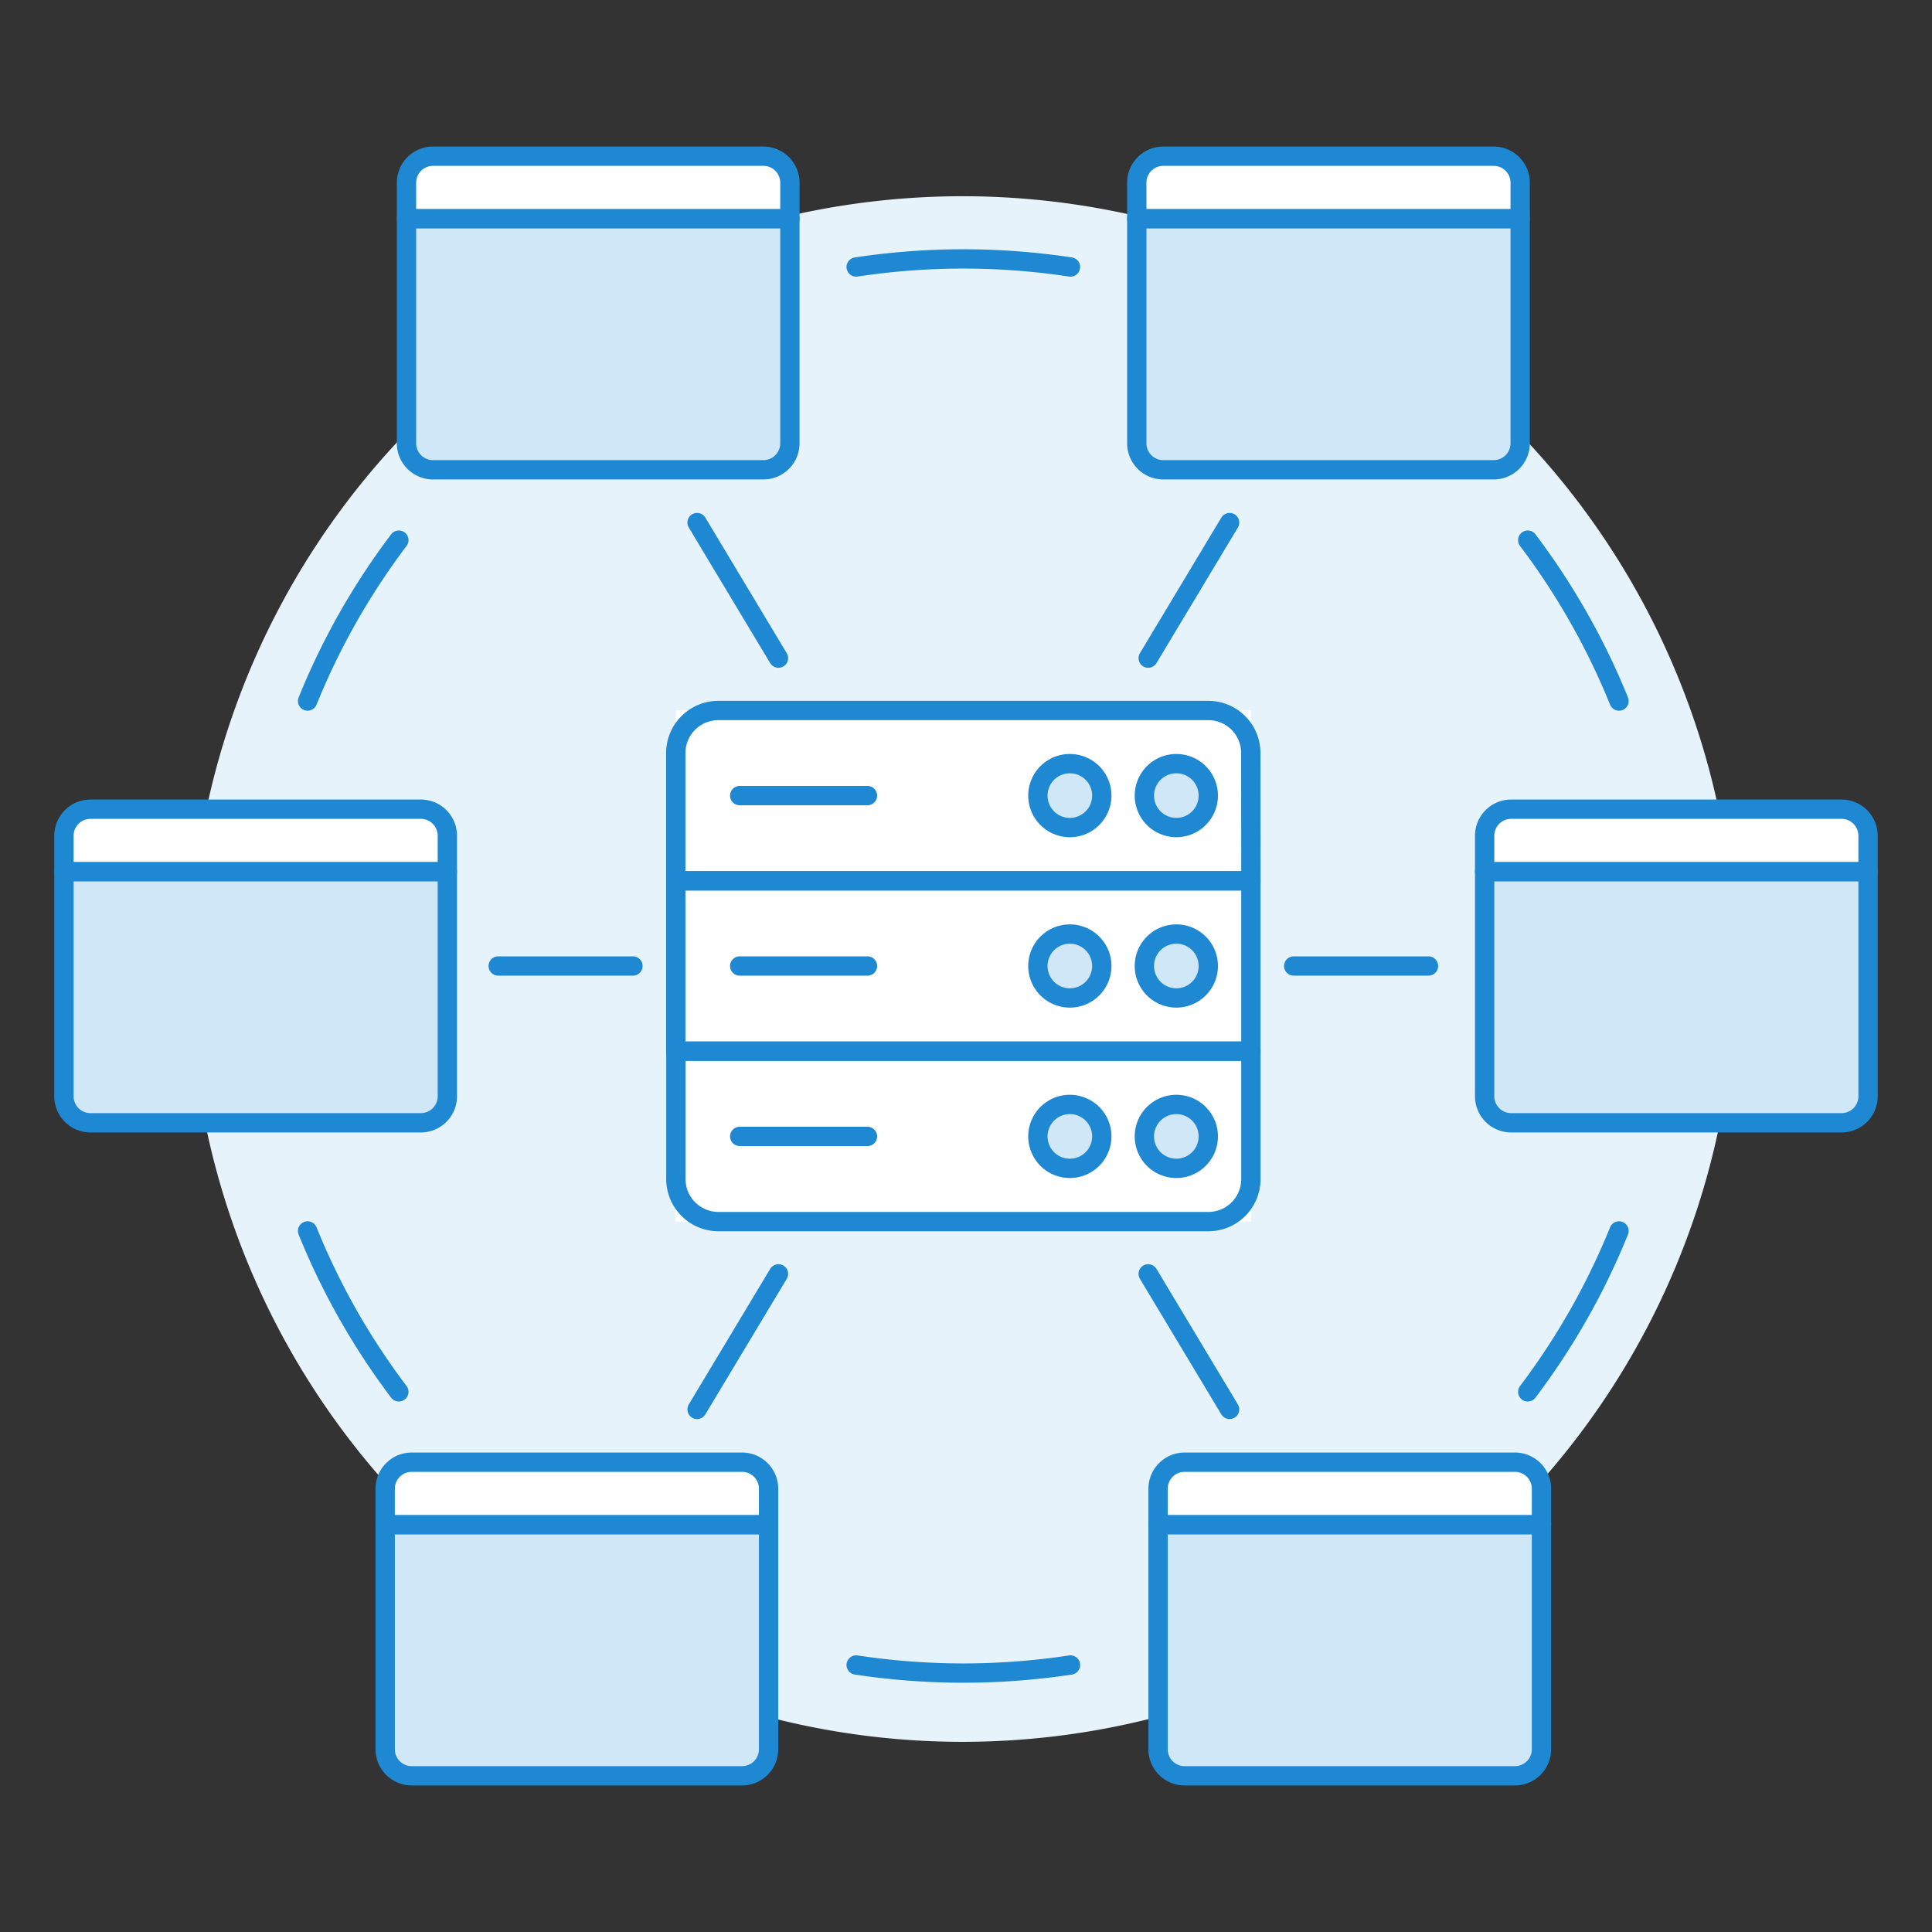
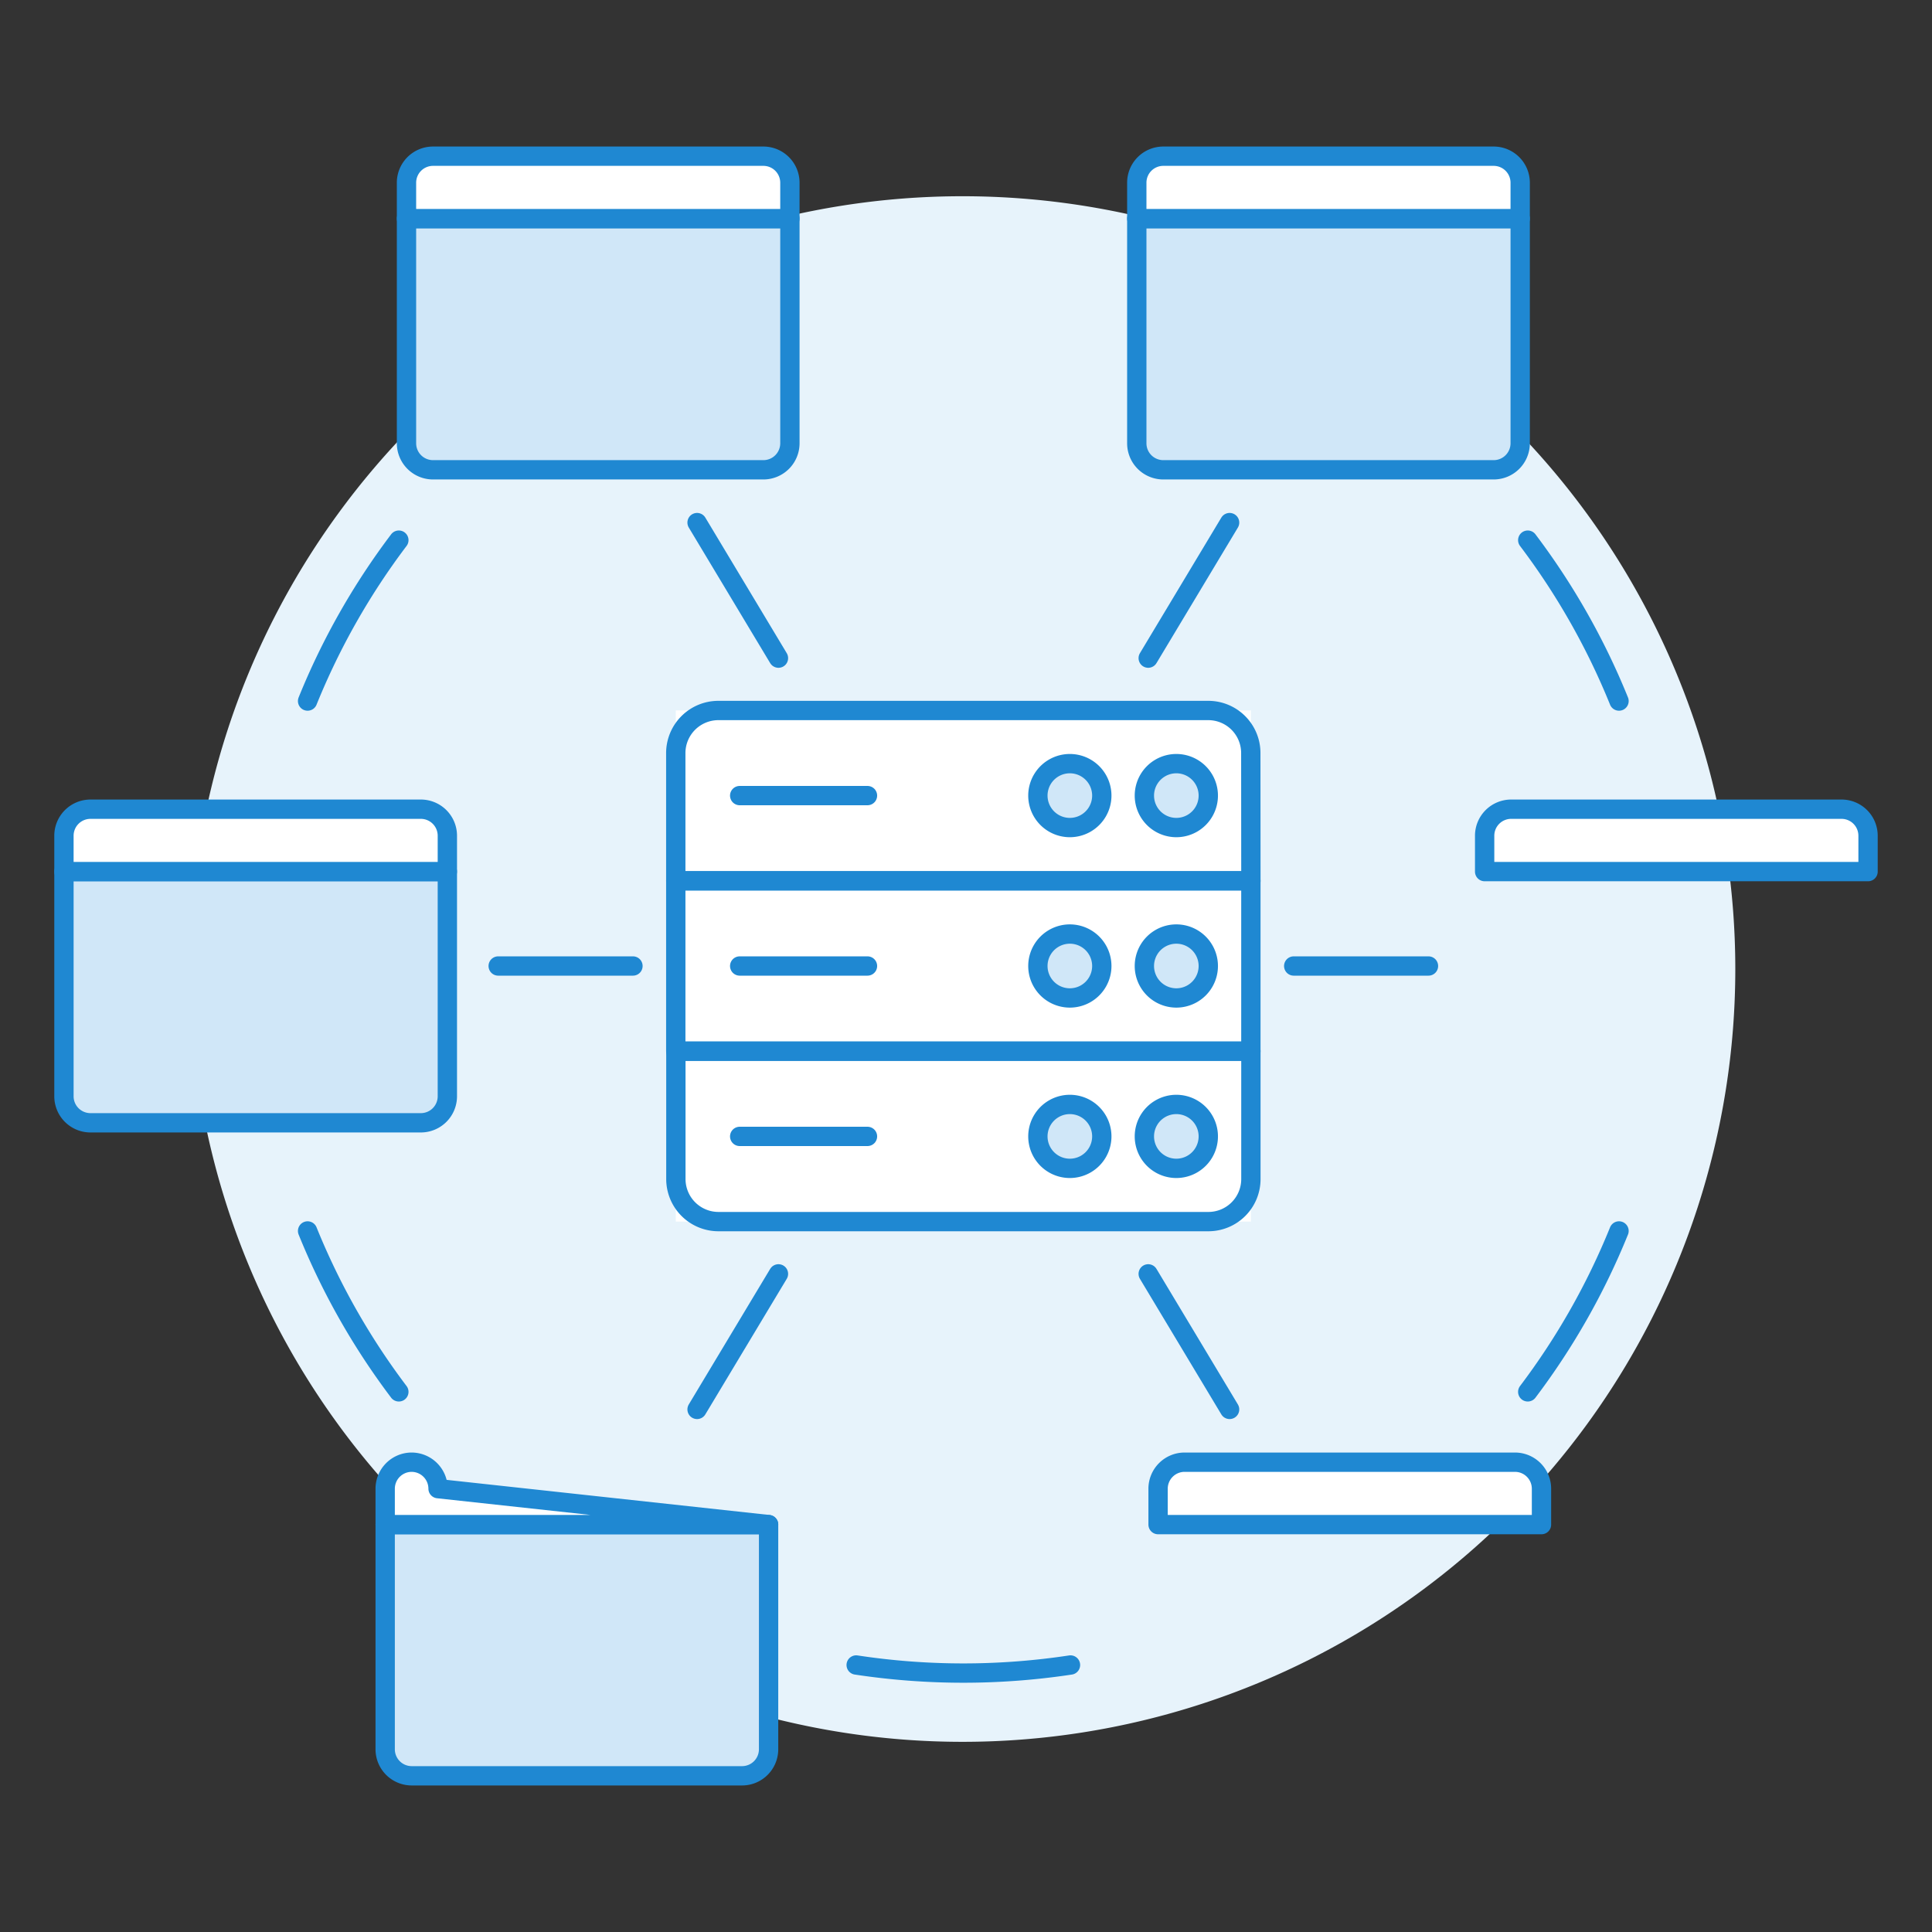
<svg xmlns="http://www.w3.org/2000/svg" viewBox="0 0 128 128" height="128" width="128">
  <rect x="0" y="0" width="128" height="128" fill="#333333" stroke="none" />
  <g transform="matrix(1.28,0,0,1.28,0,0)">
    <path d="M9.819 50.157 A40.000 40.000 0 1 0 89.819 50.157 A40.000 40.000 0 1 0 9.819 50.157 Z" fill="#e7f3fb" />
-     <path d="M55.408,13.82a37,37,0,0,0-11.092,0" fill="none" stroke="#1f88d2" stroke-linecap="round" stroke-linejoin="round" />
    <path d="M15.921,36.286a36.539,36.539,0,0,1,4.723-8.328" fill="none" stroke="#1f88d2" stroke-linecap="round" stroke-linejoin="round" />
    <path d="M55.408,86.18a37,37,0,0,1-11.092,0" fill="none" stroke="#1f88d2" stroke-linecap="round" stroke-linejoin="round" />
    <path d="M15.921,63.714a36.539,36.539,0,0,0,4.723,8.328" fill="none" stroke="#1f88d2" stroke-linecap="round" stroke-linejoin="round" />
    <path d="M83.8,36.286a36.58,36.58,0,0,0-4.724-8.328" fill="none" stroke="#1f88d2" stroke-linecap="round" stroke-linejoin="round" />
    <path d="M83.8,63.714a36.58,36.58,0,0,1-4.724,8.328" fill="none" stroke="#1f88d2" stroke-linecap="round" stroke-linejoin="round" />
    <path d="M25.786 50L32.762 50" fill="none" stroke="#1f88d2" stroke-linecap="round" stroke-linejoin="round" />
    <path d="M36.08 27.049L40.293 34.065" fill="none" stroke="#1f88d2" stroke-linecap="round" stroke-linejoin="round" />
    <path d="M36.08 72.951L40.293 65.935" fill="none" stroke="#1f88d2" stroke-linecap="round" stroke-linejoin="round" />
    <path d="M73.938 50L66.962 50" fill="none" stroke="#1f88d2" stroke-linecap="round" stroke-linejoin="round" />
    <path d="M63.644 27.049L59.431 34.065" fill="none" stroke="#1f88d2" stroke-linecap="round" stroke-linejoin="round" />
    <path d="M63.644 72.951L59.431 65.935" fill="none" stroke="#1f88d2" stroke-linecap="round" stroke-linejoin="round" />
    <path d="M23.155,56.747a1.373,1.373,0,0,1-1.369,1.369H4.678A1.373,1.373,0,0,1,3.31,56.747V45.114H23.155Z" fill="#d0e7f8" stroke="#1f88d2" stroke-linecap="round" stroke-linejoin="round" />
    <path d="M23.155,45.114H3.31V43.253a1.373,1.373,0,0,1,1.368-1.369H21.786a1.373,1.373,0,0,1,1.369,1.369Z" fill="#ffffff" stroke="#1f88d2" stroke-linecap="round" stroke-linejoin="round" />
    <path d="M40.885,22.948a1.373,1.373,0,0,1-1.369,1.369H22.408a1.373,1.373,0,0,1-1.368-1.369V11.315H40.885Z" fill="#d0e7f8" stroke="#1f88d2" stroke-linecap="round" stroke-linejoin="round" />
    <path d="M40.885,11.315H21.04V9.454a1.373,1.373,0,0,1,1.368-1.369H39.516a1.373,1.373,0,0,1,1.369,1.369Z" fill="#ffffff" stroke="#1f88d2" stroke-linecap="round" stroke-linejoin="round" />
    <path d="M39.782,90.546a1.373,1.373,0,0,1-1.368,1.369H21.306a1.373,1.373,0,0,1-1.369-1.369V78.913H39.782Z" fill="#d0e7f8" stroke="#1f88d2" stroke-linecap="round" stroke-linejoin="round" />
-     <path d="M39.782,78.913H19.937V77.052a1.373,1.373,0,0,1,1.369-1.369H38.414a1.373,1.373,0,0,1,1.368,1.369Z" fill="#ffffff" stroke="#1f88d2" stroke-linecap="round" stroke-linejoin="round" />
-     <path d="M76.845,56.747a1.373,1.373,0,0,0,1.369,1.369H95.322a1.373,1.373,0,0,0,1.368-1.369V45.114H76.845Z" fill="#d0e7f8" stroke="#1f88d2" stroke-linecap="round" stroke-linejoin="round" />
+     <path d="M39.782,78.913H19.937V77.052a1.373,1.373,0,0,1,1.369-1.369a1.373,1.373,0,0,1,1.368,1.369Z" fill="#ffffff" stroke="#1f88d2" stroke-linecap="round" stroke-linejoin="round" />
    <path d="M76.845,45.114H96.69V43.253a1.373,1.373,0,0,0-1.368-1.369H78.214a1.373,1.373,0,0,0-1.369,1.369Z" fill="#ffffff" stroke="#1f88d2" stroke-linecap="round" stroke-linejoin="round" />
    <path d="M58.84,22.948a1.372,1.372,0,0,0,1.368,1.369H77.316a1.373,1.373,0,0,0,1.369-1.369V11.315H58.84Z" fill="#d0e7f8" stroke="#1f88d2" stroke-linecap="round" stroke-linejoin="round" />
    <path d="M58.84,11.315H78.685V9.454a1.373,1.373,0,0,0-1.369-1.369H60.208A1.372,1.372,0,0,0,58.84,9.454Z" fill="#ffffff" stroke="#1f88d2" stroke-linecap="round" stroke-linejoin="round" />
-     <path d="M59.942,90.546a1.373,1.373,0,0,0,1.369,1.369H78.418a1.373,1.373,0,0,0,1.369-1.369V78.913H59.942Z" fill="#d0e7f8" stroke="#1f88d2" stroke-linecap="round" stroke-linejoin="round" />
    <path d="M59.942,78.913H79.787V77.052a1.373,1.373,0,0,0-1.369-1.369H61.311a1.373,1.373,0,0,0-1.369,1.369Z" fill="#ffffff" stroke="#1f88d2" stroke-linecap="round" stroke-linejoin="round" />
    <path d="M34.978 36.770 L64.745 36.770 L64.745 63.230 L34.978 63.230 Z" fill="#ffffff" />
    <path d="M38.286 58.82L44.901 58.82" fill="none" stroke="#1f88d2" stroke-linecap="round" stroke-linejoin="round" />
    <path d="M38.286 50L44.901 50" fill="none" stroke="#1f88d2" stroke-linecap="round" stroke-linejoin="round" />
    <path d="M38.286 41.18L44.901 41.18" fill="none" stroke="#1f88d2" stroke-linecap="round" stroke-linejoin="round" />
    <path d="M59.233 41.180 A1.654 1.654 0 1 0 62.541 41.180 A1.654 1.654 0 1 0 59.233 41.180 Z" fill="#d0e7f8" stroke="#1f88d2" stroke-linecap="round" stroke-linejoin="round" />
    <path d="M53.721 41.180 A1.654 1.654 0 1 0 57.029 41.180 A1.654 1.654 0 1 0 53.721 41.180 Z" fill="#d0e7f8" stroke="#1f88d2" stroke-linecap="round" stroke-linejoin="round" />
    <path d="M59.233 50.000 A1.654 1.654 0 1 0 62.541 50.000 A1.654 1.654 0 1 0 59.233 50.000 Z" fill="#d0e7f8" stroke="#1f88d2" stroke-linecap="round" stroke-linejoin="round" />
    <path d="M53.721 50.000 A1.654 1.654 0 1 0 57.029 50.000 A1.654 1.654 0 1 0 53.721 50.000 Z" fill="#d0e7f8" stroke="#1f88d2" stroke-linecap="round" stroke-linejoin="round" />
    <path d="M59.233 58.820 A1.654 1.654 0 1 0 62.541 58.820 A1.654 1.654 0 1 0 59.233 58.820 Z" fill="#d0e7f8" stroke="#1f88d2" stroke-linecap="round" stroke-linejoin="round" />
    <path d="M53.721 58.820 A1.654 1.654 0 1 0 57.029 58.820 A1.654 1.654 0 1 0 53.721 58.820 Z" fill="#d0e7f8" stroke="#1f88d2" stroke-linecap="round" stroke-linejoin="round" />
    <path d="M62.541,63.23H37.183a2.205,2.205,0,0,1-2.2-2.2V54.41H64.746v6.615A2.2,2.2,0,0,1,62.541,63.23Z" fill="none" stroke="#1f88d2" stroke-linecap="round" stroke-linejoin="round" />
    <path d="M34.978 45.59H64.745V54.41H34.978z" fill="none" stroke="#1f88d2" stroke-linecap="round" stroke-linejoin="round" />
    <path d="M64.746,45.59H34.978V38.975a2.205,2.205,0,0,1,2.2-2.2H62.541a2.2,2.2,0,0,1,2.2,2.2Z" fill="none" stroke="#1f88d2" stroke-linecap="round" stroke-linejoin="round" />
  </g>
</svg>